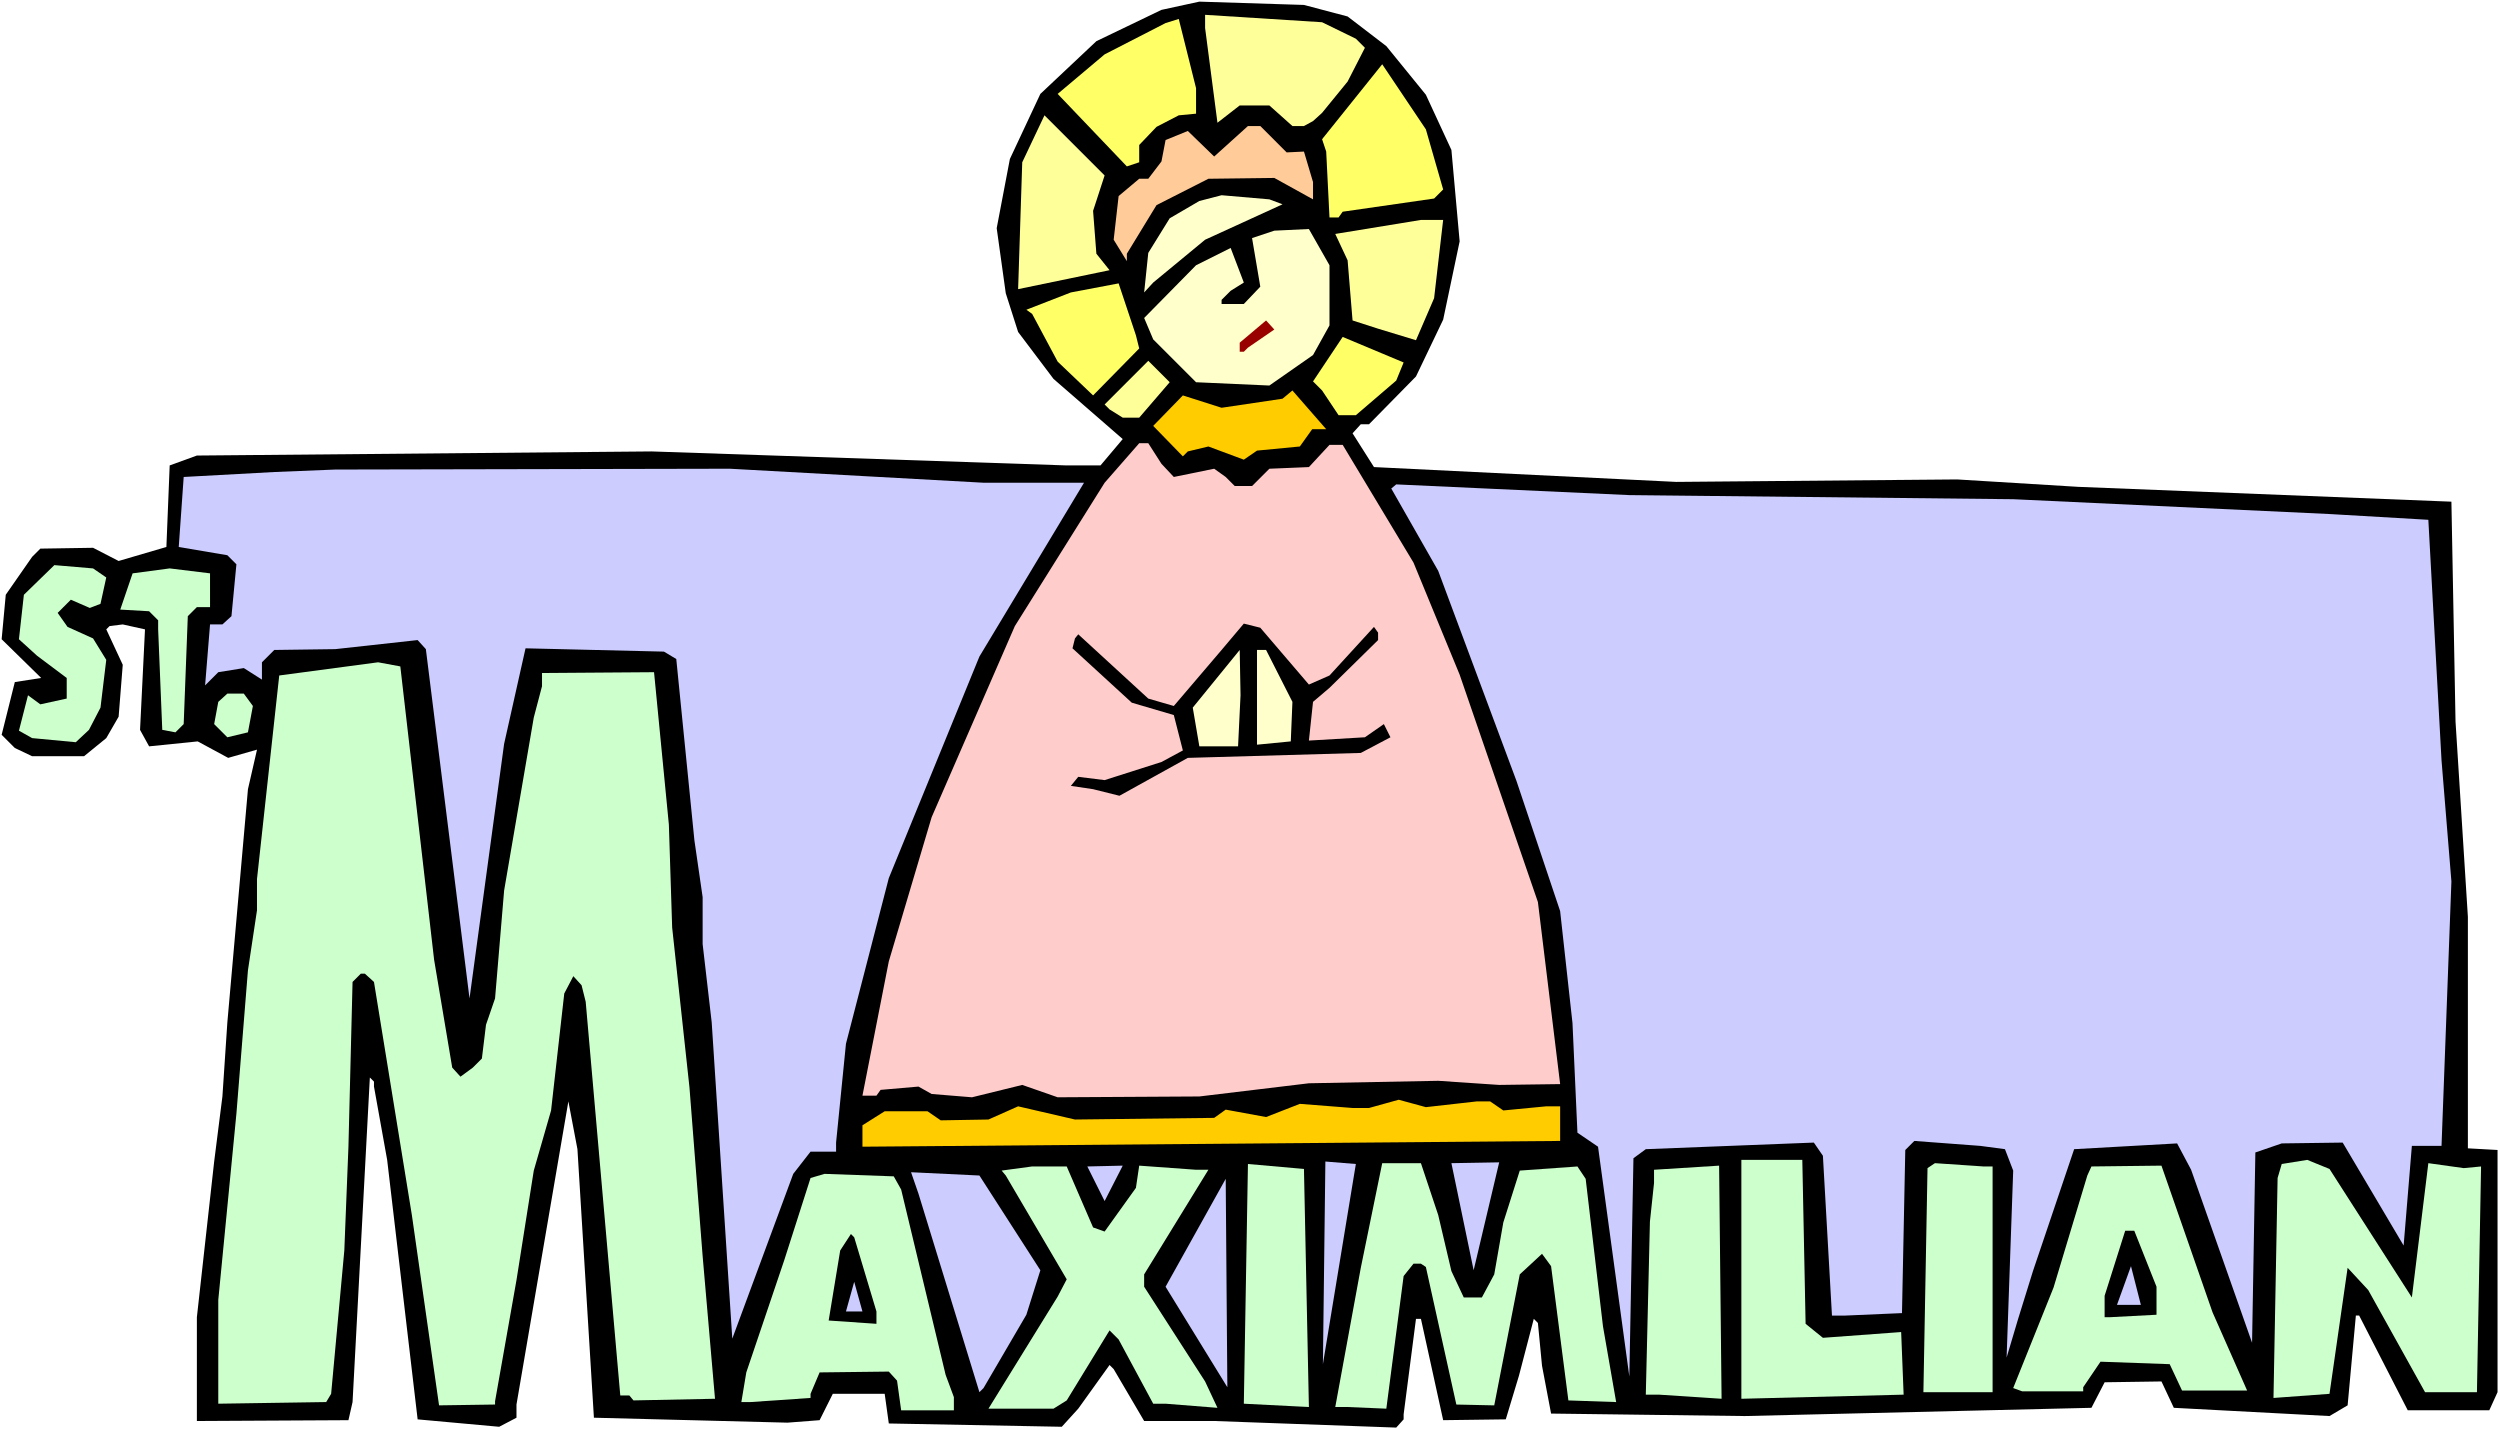
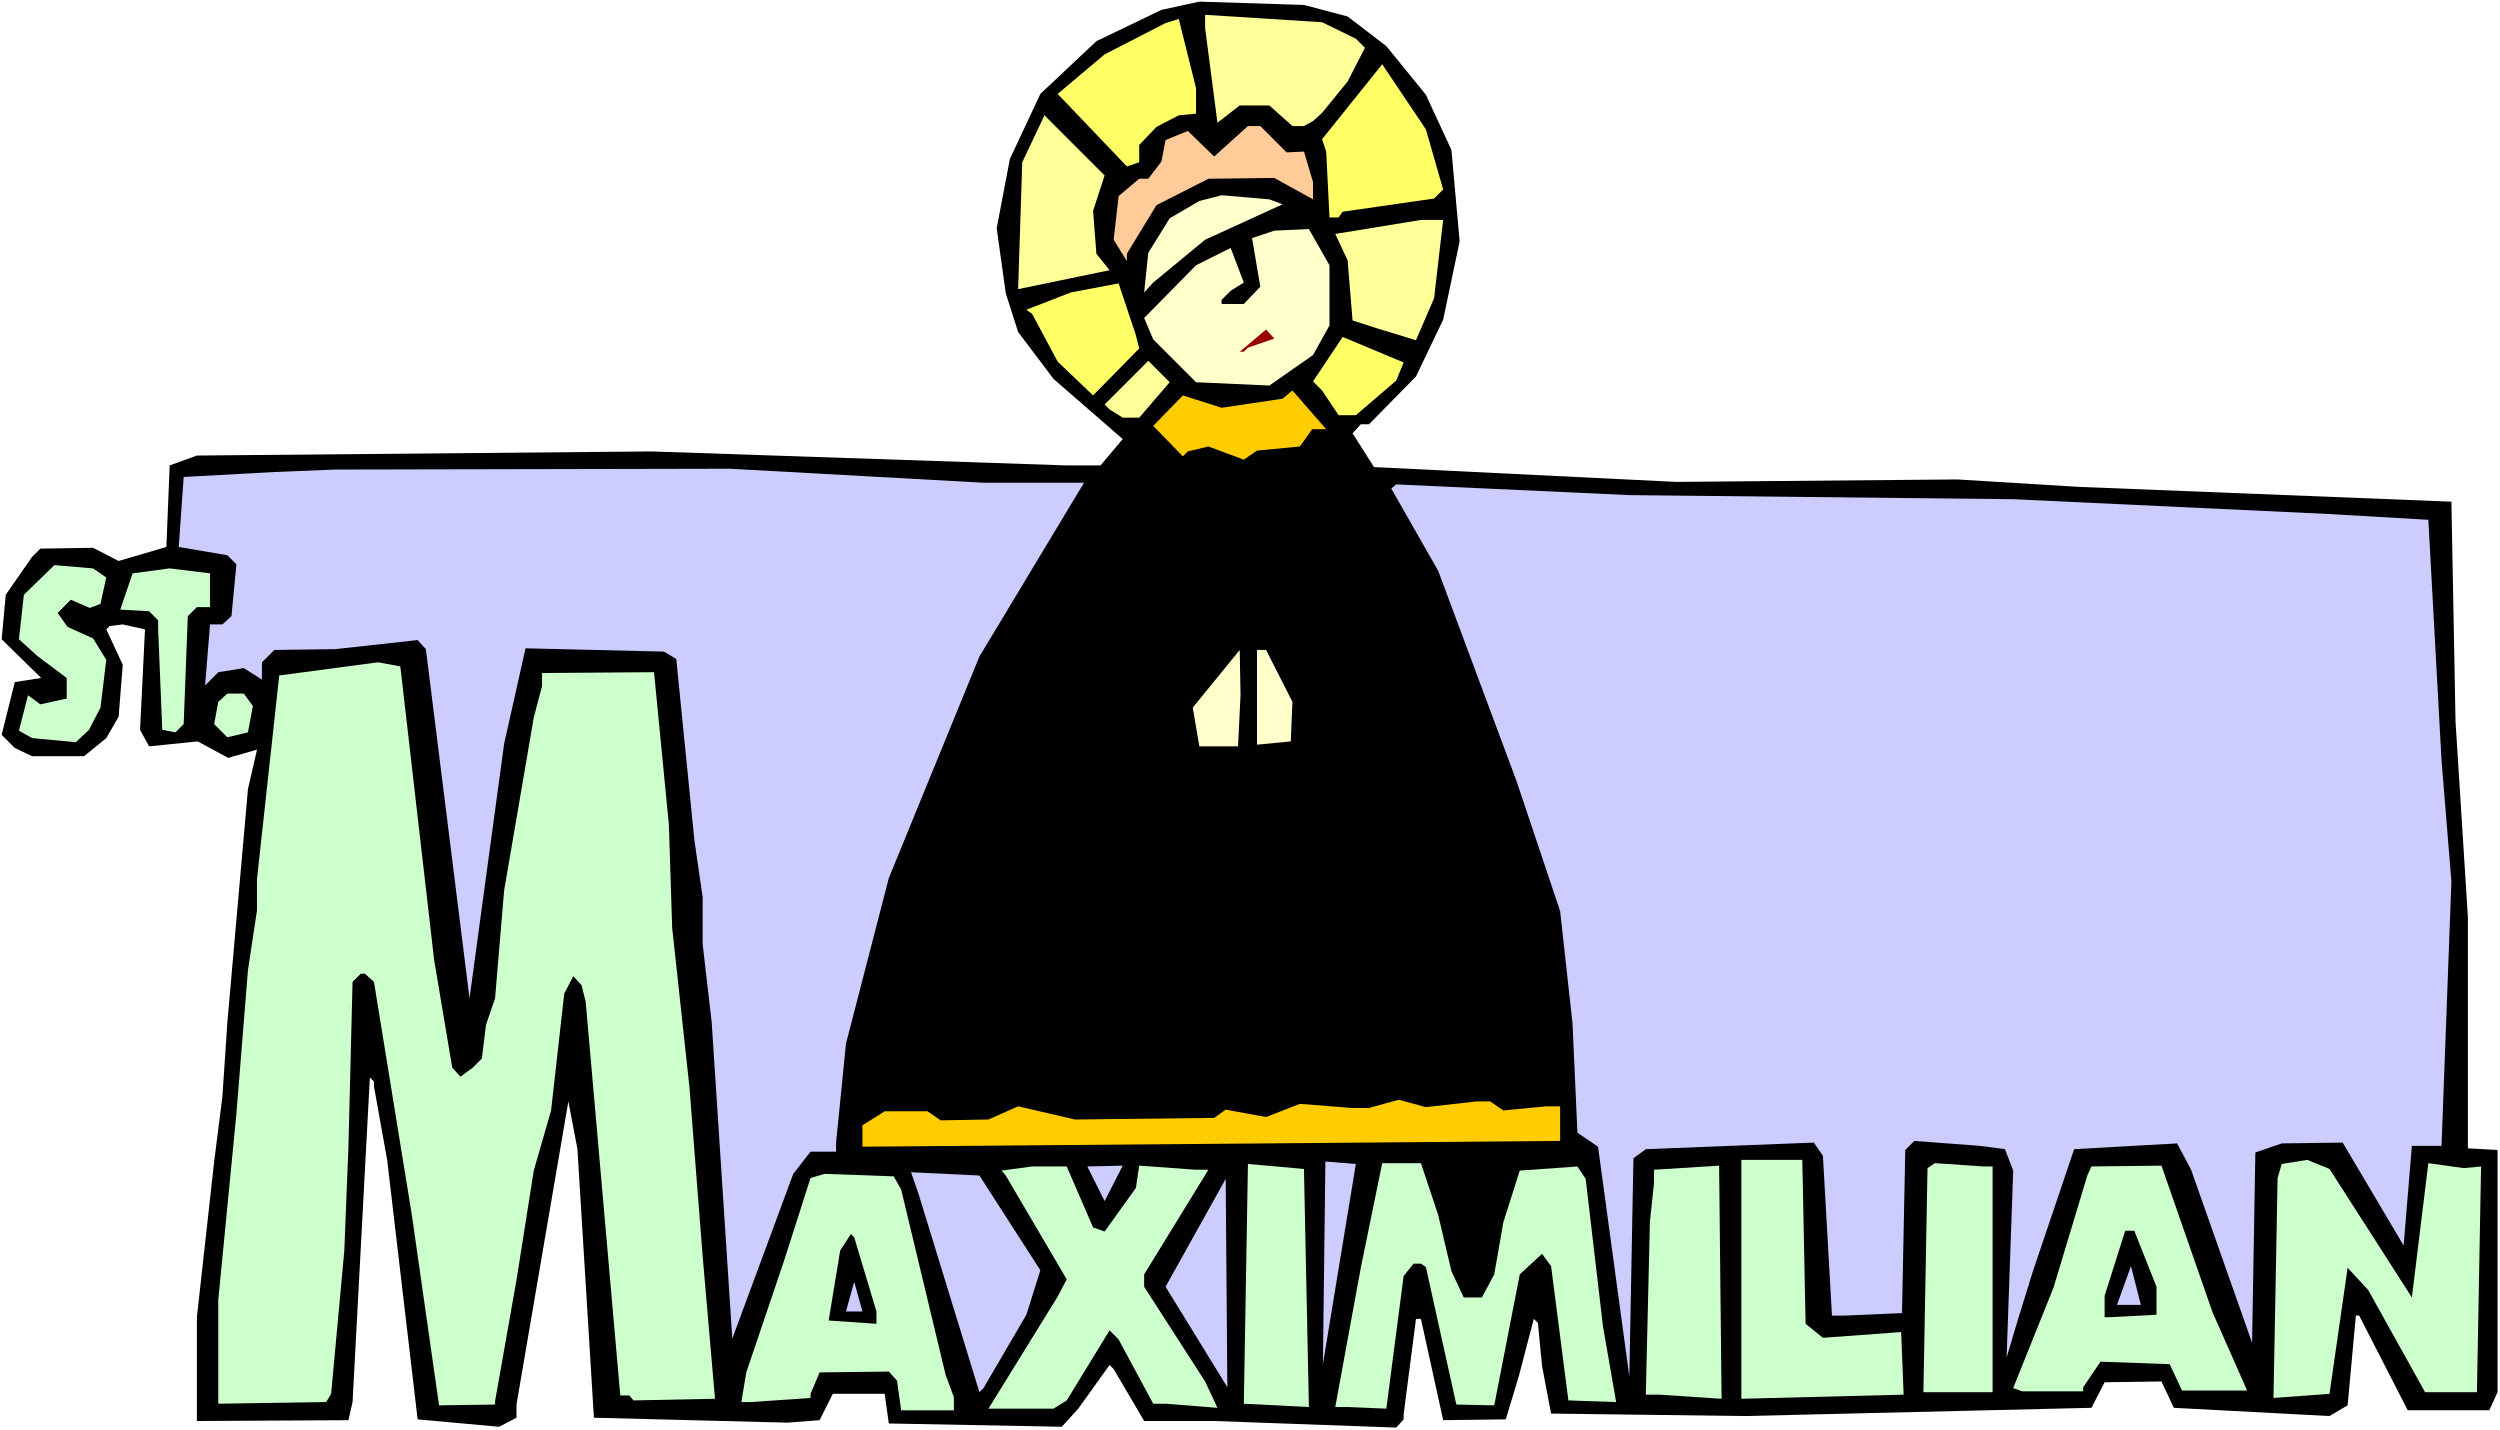
<svg xmlns="http://www.w3.org/2000/svg" xmlns:ns1="http://sodipodi.sourceforge.net/DTD/sodipodi-0.dtd" xmlns:ns2="http://www.inkscape.org/namespaces/inkscape" version="1.0" width="129.766mm" height="74.23mm" id="svg44" ns1:docname="Maximilian.wmf">
  <rect width="100%" height="100%" fill="#808080" stroke="none" />
  <ns1:namedview id="namedview44" pagecolor="#ffffff" bordercolor="#000000" borderopacity="0.25" ns2:showpageshadow="2" ns2:pageopacity="0.0" ns2:pagecheckerboard="0" ns2:deskcolor="#d1d1d1" ns2:document-units="mm" />
  <defs id="defs1">
    <pattern id="WMFhbasepattern" patternUnits="userSpaceOnUse" width="6" height="6" x="0" y="0" />
  </defs>
  <path style="fill:#ffffff;fill-opacity:1;fill-rule:evenodd;stroke:none" d="M 0,280.554 H 490.455 V 0 H 0 Z" id="path1" />
  <path style="fill:#000000;fill-opacity:1;fill-rule:evenodd;stroke:none" d="m 264.377,3.232 7.595,5.818 7.757,9.535 5.01,10.828 1.616,17.939 -3.232,15.353 -5.333,11.151 -9.211,9.373 h -1.616 l -1.616,1.778 4.202,6.626 59.307,2.909 55.106,-0.485 23.755,1.454 73.205,2.909 0.808,43.15 2.424,38.301 v 45.412 l 5.818,0.323 v 47.513 l -1.616,3.555 h -15.998 l -9.534,-18.585 h -0.646 l -1.616,17.615 -3.555,2.101 -30.542,-1.616 -2.424,-5.172 -11.15,0.162 -2.586,5.01 -68.034,1.616 -37.976,-0.485 -1.778,-9.373 -0.808,-8.404 -0.808,-0.808 -2.909,11.151 -2.586,8.565 -12.282,0.162 -4.363,-19.878 h -0.97 l -2.424,18.747 v 0.97 l -1.454,1.616 -35.714,-1.293 h -13.736 l -5.979,-10.181 -0.808,-0.808 -6.141,8.565 -3.232,3.555 -33.936,-0.646 -0.808,-5.818 h -10.181 l -2.586,5.172 -6.302,0.485 -37.976,-0.97 -3.232,-52.685 -1.778,-9.373 -10.181,59.472 v 2.586 l -3.394,1.778 -15.998,-1.454 -5.979,-50.907 -2.586,-14.383 v -0.97 l -0.808,-0.808 -3.394,63.674 -0.808,3.555 -29.734,0.162 v -20.363 l 3.394,-30.544 1.616,-12.767 0.97,-14.545 4.04,-45.736 1.778,-7.757 -5.656,1.616 -5.979,-3.232 -9.534,0.97 -1.778,-3.232 0.97,-19.716 -4.363,-0.97 -2.586,0.323 -0.646,0.646 3.232,6.949 -0.808,10.181 -2.424,4.202 -4.363,3.555 H 6.302 l -3.394,-1.616 -2.586,-2.586 2.586,-10.343 5.171,-0.808 -7.757,-7.596 0.808,-8.727 5.171,-7.434 1.616,-1.616 10.342,-0.162 5.01,2.586 9.373,-2.747 0.646,-15.999 5.333,-1.939 89.203,-0.808 81.446,2.747 h 6.626 l 4.363,-5.172 -13.574,-11.798 -6.949,-9.212 -2.424,-7.596 -1.778,-12.767 2.586,-13.575 5.979,-12.767 10.989,-10.343 12.766,-6.141 7.434,-1.616 20.523,0.646 z" id="path2" />
  <path style="fill:#ffff99;fill-opacity:1;fill-rule:evenodd;stroke:none" d="m 265.993,7.596 1.778,1.778 -3.394,6.626 -5.01,6.141 -1.778,1.616 -1.778,0.97 h -2.262 l -4.525,-4.04 h -5.818 l -4.363,3.394 -2.424,-18.585 V 2.909 l 22.947,1.454 z" id="path3" />
  <path style="fill:#ffff66;fill-opacity:1;fill-rule:evenodd;stroke:none" d="m 234.643,22.302 -3.394,0.323 -4.363,2.263 -3.394,3.555 v 3.394 l -2.424,0.808 -13.574,-14.222 9.211,-7.757 11.958,-6.141 2.586,-0.808 3.394,13.575 z" id="path4" />
  <path style="fill:#ffff66;fill-opacity:1;fill-rule:evenodd;stroke:none" d="m 283.123,37.17 -1.778,1.778 -17.938,2.586 -0.808,1.131 h -1.778 l -0.646,-12.929 -0.808,-2.424 11.797,-14.706 8.565,12.767 z" id="path5" />
  <path style="fill:#ffff99;fill-opacity:1;fill-rule:evenodd;stroke:none" d="m 214.443,41.372 0.646,8.404 2.586,3.232 -17.938,3.717 0.808,-24.888 4.363,-9.212 11.797,11.798 z" id="path6" />
  <path style="fill:#ffcc99;fill-opacity:1;fill-rule:evenodd;stroke:none" d="m 252.419,29.898 3.394,-0.162 1.778,5.98 v 3.394 l -7.595,-4.202 -12.928,0.162 -10.181,5.172 -5.818,9.535 v 1.454 l -2.586,-4.202 0.97,-8.565 4.04,-3.394 h 1.778 l 2.586,-3.394 0.808,-4.202 4.363,-1.778 5.171,5.01 6.626,-5.98 h 2.424 z" id="path7" />
  <path style="fill:#ffffcc;fill-opacity:1;fill-rule:evenodd;stroke:none" d="m 251.611,40.079 -15.19,6.949 -10.181,8.404 -1.778,1.939 0.808,-7.757 4.202,-6.788 5.818,-3.394 4.363,-1.131 9.373,0.808 z" id="path8" />
  <path style="fill:#ffff99;fill-opacity:1;fill-rule:evenodd;stroke:none" d="m 281.345,58.503 -3.555,8.242 -7.434,-2.263 -5.01,-1.616 -0.97,-11.798 -2.424,-5.172 16.806,-2.747 h 4.363 z" id="path9" />
  <path style="fill:#ffffcc;fill-opacity:1;fill-rule:evenodd;stroke:none" d="m 260.822,52.038 v 11.798 l -3.232,5.818 -8.565,5.98 -14.382,-0.646 -8.403,-8.404 -1.778,-4.202 10.181,-10.343 6.787,-3.394 2.586,6.788 -2.586,1.616 -1.778,1.778 v 0.808 h 4.363 l 3.232,-3.394 -1.616,-9.535 4.363,-1.454 6.787,-0.323 z" id="path10" />
  <path style="fill:#ffff66;fill-opacity:1;fill-rule:evenodd;stroke:none" d="m 223.493,68.361 -9.05,9.212 -6.949,-6.626 -5.01,-9.373 -1.131,-0.808 8.726,-3.394 9.373,-1.778 3.394,10.181 z" id="path11" />
-   <path style="fill:#990000;fill-opacity:1;fill-rule:evenodd;stroke:none" d="m 244.824,68.199 -0.808,0.808 h -0.808 v -1.778 l 5.171,-4.363 1.616,1.778 z" id="path12" />
+   <path style="fill:#990000;fill-opacity:1;fill-rule:evenodd;stroke:none" d="m 244.824,68.199 -0.808,0.808 h -0.808 l 5.171,-4.363 1.616,1.778 z" id="path12" />
  <path style="fill:#ffff66;fill-opacity:1;fill-rule:evenodd;stroke:none" d="m 273.912,74.664 -7.918,6.788 h -3.394 l -3.232,-4.848 -1.778,-1.778 5.818,-8.727 11.958,5.01 z" id="path13" />
  <path style="fill:#ffff99;fill-opacity:1;fill-rule:evenodd;stroke:none" d="m 223.493,81.936 h -3.232 l -2.586,-1.616 -0.97,-0.97 8.565,-8.565 4.202,4.202 z" id="path14" />
  <path style="fill:#ffcc00;fill-opacity:1;fill-rule:evenodd;stroke:none" d="m 257.429,84.199 -2.424,3.394 -8.403,0.808 -2.586,1.778 -6.949,-2.586 -4.04,0.97 -0.97,0.97 -5.818,-5.98 5.818,-5.98 7.595,2.424 11.958,-1.778 1.939,-1.616 6.626,7.596 z" id="path15" />
-   <path style="fill:#ffcccc;fill-opacity:1;fill-rule:evenodd;stroke:none" d="m 227.856,90.986 2.424,2.586 7.918,-1.616 2.262,1.616 1.778,1.778 h 3.394 l 3.394,-3.394 7.757,-0.323 4.04,-4.363 h 2.586 l 13.898,23.11 9.05,21.979 15.352,44.604 4.363,35.716 -11.958,0.162 -11.958,-0.808 -25.371,0.485 -21.493,2.586 -27.795,0.162 -6.949,-2.424 -9.858,2.424 -7.918,-0.646 -2.586,-1.454 -7.434,0.646 -0.808,1.131 h -2.747 l 5.171,-26.342 8.403,-28.282 16.322,-37.493 17.614,-28.12 6.787,-7.757 h 1.778 z" id="path16" />
  <path style="fill:#ccccff;fill-opacity:1;fill-rule:evenodd;stroke:none" d="m 192.95,94.703 h 19.715 l -20.523,34.1 -17.776,43.473 -8.403,32.484 -1.939,19.393 v 1.778 h -5.01 l -3.394,4.363 -11.958,32.322 -4.04,-62.058 -1.778,-15.353 v -9.212 l -1.616,-11.151 -3.555,-35.554 -2.424,-1.454 -27.149,-0.646 -4.202,18.747 -6.787,49.937 -8.565,-68.523 -1.616,-1.778 -16.16,1.778 -11.958,0.162 -2.424,2.424 v 3.394 l -3.555,-2.263 -5.01,0.808 -2.586,2.586 0.97,-11.959 h 2.424 l 1.778,-1.616 0.97,-10.181 -1.778,-1.778 -9.534,-1.616 0.97,-13.737 17.776,-0.97 11.958,-0.485 77.406,-0.162 z" id="path17" />
  <path style="fill:#ccccff;fill-opacity:1;fill-rule:evenodd;stroke:none" d="m 394.95,97.935 62.054,2.909 19.392,1.131 2.586,47.19 1.939,23.757 -1.939,51.877 h -5.818 l -1.616,19.555 -11.958,-20.201 -11.958,0.162 -5.171,1.778 -0.646,37.332 -11.958,-33.938 -2.747,-5.172 -20.2,1.131 -8.08,23.918 -2.909,9.373 -2.262,7.596 1.293,-36.685 -1.616,-4.202 -4.848,-0.646 -12.928,-0.97 -1.778,1.778 -0.646,31.999 -11.15,0.485 h -2.586 l -1.778,-31.352 -1.778,-2.586 -32.966,1.293 -2.424,1.778 -0.808,42.827 -6.141,-45.089 -4.04,-2.747 -0.97,-21.494 -2.424,-21.979 -8.565,-25.534 -15.352,-41.21 -9.211,-16.161 0.97,-0.808 45.733,2.101 z" id="path18" />
  <path style="fill:#ccffcc;fill-opacity:1;fill-rule:evenodd;stroke:none" d="m 20.846,113.288 -1.131,5.172 -2.101,0.808 -3.717,-1.616 -2.586,2.586 1.939,2.747 5.01,2.263 2.586,4.202 -1.131,9.373 -2.262,4.363 -2.586,2.424 -8.565,-0.808 -2.586,-1.454 1.778,-6.949 2.424,1.778 5.171,-1.131 v -4.04 l -5.818,-4.363 -3.555,-3.232 0.97,-8.727 5.979,-5.818 7.595,0.646 z" id="path19" />
  <path style="fill:#ccffcc;fill-opacity:1;fill-rule:evenodd;stroke:none" d="m 41.208,119.106 h -2.586 l -1.778,1.778 -0.808,21.171 -1.616,1.616 -2.586,-0.485 -0.808,-19.716 v -1.778 l -1.778,-1.778 -5.656,-0.323 2.424,-7.111 7.272,-0.97 7.918,0.97 z" id="path20" />
-   <path style="fill:#000000;fill-opacity:1;fill-rule:evenodd;stroke:none" d="m 256.782,134.298 4.04,-1.778 8.726,-9.535 0.808,1.131 v 1.454 l -9.534,9.373 -3.232,2.747 -0.808,7.596 10.989,-0.646 3.717,-2.586 1.293,2.586 -5.818,3.071 -33.936,0.97 -13.413,7.434 -5.171,-1.293 -4.363,-0.646 1.454,-1.778 5.171,0.646 11.15,-3.555 4.202,-2.263 -1.778,-6.949 -8.242,-2.424 -11.635,-10.666 0.485,-1.939 0.646,-0.808 13.736,12.606 5.01,1.454 9.373,-10.989 4.363,-5.172 3.232,0.808 z" id="path21" />
  <path style="fill:#ffffcc;fill-opacity:1;fill-rule:evenodd;stroke:none" d="m 242.885,146.418 h -7.595 l -1.293,-7.596 9.211,-11.313 0.162,8.889 z" id="path22" />
  <path style="fill:#ffffcc;fill-opacity:1;fill-rule:evenodd;stroke:none" d="m 253.55,137.691 -0.323,7.757 -6.626,0.646 v -18.585 h 1.778 z" id="path23" />
  <path style="fill:#ccffcc;fill-opacity:1;fill-rule:evenodd;stroke:none" d="m 85.163,188.275 3.555,21.171 1.616,1.778 2.424,-1.778 1.778,-1.778 0.808,-6.626 1.778,-5.172 1.778,-21.171 5.818,-33.938 1.616,-6.141 v -2.586 l 21.978,-0.162 2.909,29.898 0.646,20.201 3.394,31.352 2.586,33.13 2.424,27.958 -15.998,0.323 -0.808,-0.97 h -1.778 l -6.787,-77.249 -0.808,-3.232 -1.616,-1.778 -1.778,3.394 -2.586,22.949 -3.394,11.798 -3.394,21.494 -4.202,23.757 v 0.646 l -10.989,0.162 -5.333,-37.332 -7.434,-45.736 -1.778,-1.616 H 70.781 l -1.616,1.616 -0.808,32.322 -0.808,20.363 -2.586,28.12 -0.97,1.616 -21.17,0.323 v -20.363 l 3.555,-36.524 2.262,-28.12 1.778,-11.798 v -6.141 l 4.363,-39.918 19.392,-2.586 4.363,0.808 z" id="path24" />
  <path style="fill:#ccffcc;fill-opacity:1;fill-rule:evenodd;stroke:none" d="m 49.611,138.5 -0.97,5.172 -4.04,0.97 -2.586,-2.586 0.808,-4.363 1.778,-1.616 h 3.232 z" id="path25" />
  <path style="fill:#ffcc00;fill-opacity:1;fill-rule:evenodd;stroke:none" d="m 289.748,216.072 h 2.586 l 2.586,1.778 8.403,-0.808 h 2.747 v 6.788 l -136.875,1.131 v -4.202 l 4.363,-2.747 h 8.403 l 2.586,1.778 9.373,-0.162 5.818,-2.586 11.15,2.586 27.31,-0.323 2.262,-1.616 7.918,1.454 6.626,-2.586 10.342,0.808 h 3.232 l 5.818,-1.616 5.333,1.454 z" id="path26" />
  <path style="fill:#ccffcc;fill-opacity:1;fill-rule:evenodd;stroke:none" d="m 214.443,240.798 2.262,0.808 6.141,-8.565 0.646,-4.363 11.15,0.808 h 2.424 l -12.605,20.524 v 2.424 l 11.958,18.585 2.424,5.172 -10.181,-0.808 h -2.424 l -6.787,-12.606 -1.778,-1.778 -8.403,13.737 -2.586,1.616 h -12.766 l 13.574,-21.979 1.778,-3.394 -11.958,-20.363 -0.808,-0.97 5.979,-0.808 h 6.787 z" id="path27" />
  <path style="fill:#ccccff;fill-opacity:1;fill-rule:evenodd;stroke:none" d="m 216.705,235.627 -3.394,-6.788 6.949,-0.162 z" id="path28" />
  <path style="fill:#ccffcc;fill-opacity:1;fill-rule:evenodd;stroke:none" d="m 256.782,276.029 -12.766,-0.646 0.808,-47.028 10.989,0.97 z" id="path29" />
  <path style="fill:#ccccff;fill-opacity:1;fill-rule:evenodd;stroke:none" d="m 259.529,267.626 0.485,-39.756 5.979,0.485 z" id="path30" />
  <path style="fill:#ccffcc;fill-opacity:1;fill-rule:evenodd;stroke:none" d="m 282.153,238.374 2.586,10.989 2.424,5.172 h 3.555 l 2.424,-4.525 1.778,-10.181 3.232,-10.181 11.312,-0.808 1.616,2.424 3.394,28.928 2.586,14.868 -9.373,-0.323 -3.394,-26.342 -1.778,-2.424 -4.363,4.04 -5.01,25.696 -7.434,-0.162 -5.979,-26.989 -0.97,-0.646 h -1.454 l -1.939,2.424 -3.394,26.019 -7.595,-0.323 h -2.424 l 5.01,-27.312 4.202,-20.524 h 7.595 z" id="path31" />
-   <path style="fill:#ccccff;fill-opacity:1;fill-rule:evenodd;stroke:none" d="m 289.102,249.202 -4.363,-21.009 9.373,-0.162 z" id="path32" />
  <path style="fill:#ccffcc;fill-opacity:1;fill-rule:evenodd;stroke:none" d="m 354.227,259.707 3.394,2.747 15.352,-1.131 0.485,12.282 -31.835,0.808 v -46.867 h 11.958 z" id="path33" />
  <path style="fill:#ccffcc;fill-opacity:1;fill-rule:evenodd;stroke:none" d="m 176.79,233.364 8.726,36.362 1.616,4.363 v 2.586 H 176.79 l -0.808,-5.818 -1.616,-1.778 -13.574,0.162 -1.778,4.202 v 0.808 l -11.797,0.808 h -1.778 l 0.97,-5.818 7.434,-21.979 5.171,-16.161 2.747,-0.808 13.574,0.485 z" id="path34" />
  <path style="fill:#ccccff;fill-opacity:1;fill-rule:evenodd;stroke:none" d="m 204.101,249.202 -2.747,8.727 -8.403,14.383 -0.808,0.808 -11.958,-38.948 -1.454,-4.202 13.413,0.646 z" id="path35" />
  <path style="fill:#ccffcc;fill-opacity:1;fill-rule:evenodd;stroke:none" d="m 325.462,273.605 h -2.586 l 0.808,-33.938 0.808,-7.596 v -2.586 l 12.766,-0.808 0.485,45.736 z" id="path36" />
  <path style="fill:#ccffcc;fill-opacity:1;fill-rule:evenodd;stroke:none" d="m 390.91,228.839 v 44.281 h -13.574 l 0.808,-43.958 1.454,-0.97 9.534,0.646 z" id="path37" />
  <path style="fill:#ccffcc;fill-opacity:1;fill-rule:evenodd;stroke:none" d="m 473.164,254.535 3.232,-26.342 6.949,0.97 3.394,-0.323 -0.808,44.281 h -10.181 l -11.15,-20.04 -4.04,-4.363 -3.555,24.726 -10.989,0.808 0.808,-43.15 0.808,-2.747 5.01,-0.808 4.363,1.778 z" id="path38" />
  <path style="fill:#ccffcc;fill-opacity:1;fill-rule:evenodd;stroke:none" d="m 434.057,257.444 6.787,15.353 h -12.766 l -2.424,-5.172 -13.574,-0.485 -3.394,5.01 v 0.808 h -11.958 l -1.778,-0.646 7.918,-19.716 6.626,-21.979 0.808,-1.778 13.736,-0.162 z" id="path39" />
  <path style="fill:#ccccff;fill-opacity:1;fill-rule:evenodd;stroke:none" d="m 228.664,252.434 11.797,-21.171 0.323,40.887 z" id="path40" />
  <path style="fill:#000000;fill-opacity:1;fill-rule:evenodd;stroke:none" d="m 171.942,257.283 v 2.424 l -9.373,-0.646 2.262,-13.737 2.101,-3.232 0.646,0.646 z" id="path41" />
  <path style="fill:#000000;fill-opacity:1;fill-rule:evenodd;stroke:none" d="m 423.068,252.434 v 5.495 l -9.211,0.485 h -0.97 v -4.202 l 4.04,-12.767 h 1.778 z" id="path42" />
  <path style="fill:#ccccff;fill-opacity:1;fill-rule:evenodd;stroke:none" d="m 415.312,255.99 2.747,-7.596 1.939,7.596 z" id="path43" />
  <path style="fill:#ccccff;fill-opacity:1;fill-rule:evenodd;stroke:none" d="m 165.963,257.283 1.616,-5.818 1.616,5.818 z" id="path44" />
</svg>